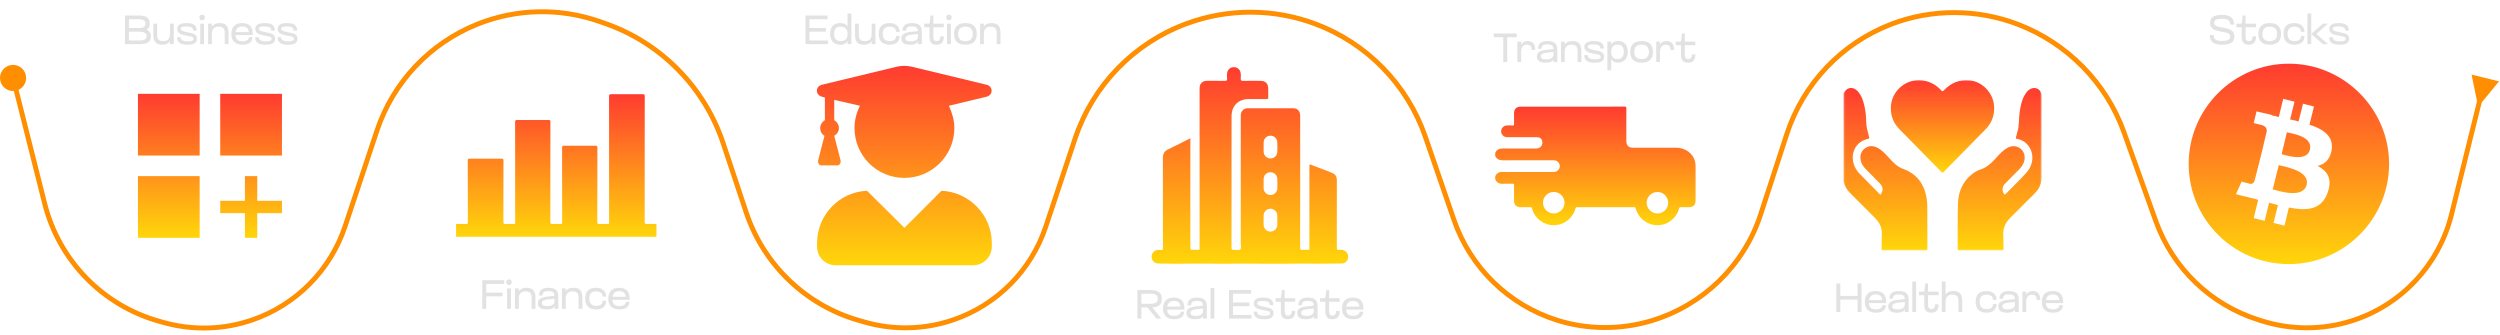
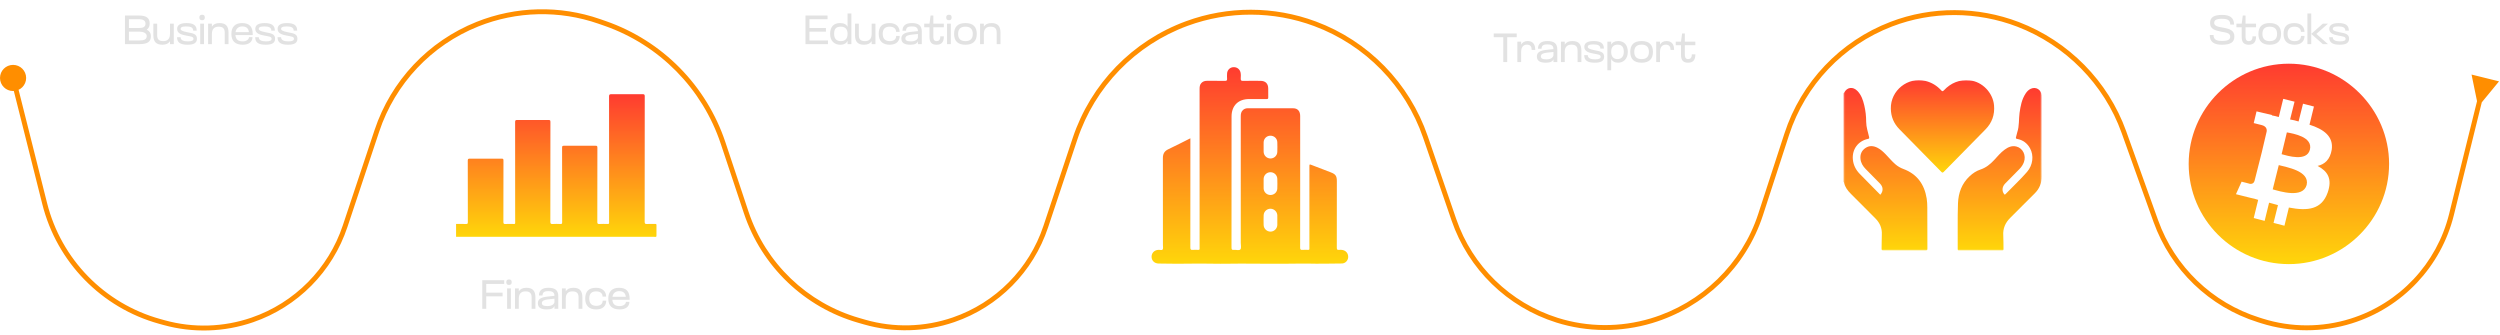
<svg xmlns="http://www.w3.org/2000/svg" width="1530" height="205" viewBox="0 0 1530 205" fill="none">
  <mask id="mask0_1264_20" style="mask-type:alpha" maskUnits="userSpaceOnUse" x="68" y="41" width="121" height="121">
-     <path d="M188.91 41.055H68.047V161.918H188.91V41.055Z" fill="#D9D9D9" />
-   </mask>
+     </mask>
  <g mask="url(#mask0_1264_20)">
    <path d="M84.422 57.426H122.192V95.196H84.422V57.426ZM134.782 57.426H172.552V95.196H134.782V57.426ZM84.422 107.786H122.192V145.555H84.422V107.786ZM149.89 107.786H157.443V122.894H172.552V130.448H157.443V145.555H149.89V130.448H134.782V122.894H149.89V107.786Z" fill="url(#paint0_linear_1264_20)" />
  </g>
  <path d="M76.478 27V9.5H85.078C89.753 9.5 91.603 11.175 91.603 14.4C91.603 16.05 91.053 17.3 89.828 18.15C91.453 18.975 92.353 20.275 92.353 22.05C92.353 25.325 90.628 27 85.403 27H76.478ZM78.903 17.125H85.153C87.403 17.125 89.053 16.625 89.053 14.4C89.053 12.6 87.453 11.75 85.253 11.75H78.903V17.125ZM78.903 24.75H85.453C88.178 24.75 89.803 24.125 89.803 22.05C89.803 20.275 87.678 19.375 85.403 19.375H78.903V24.75ZM93.855 14.5H96.18V21.375C96.18 23.65 96.905 25.175 99.93 25.175C102.63 25.175 104.03 23.65 104.03 20.775V14.5H106.355V27H104.03V25.2C103.18 26.575 101.73 27.375 99.38 27.375C95.605 27.375 93.855 25.6 93.855 21.525V14.5ZM108.401 17.725C108.401 15.2 110.501 14.125 114.151 14.125C118.401 14.125 120.376 15.5 120.376 18.75H118.226C118.226 16.75 116.626 16.175 113.801 16.175C111.051 16.175 110.526 16.95 110.526 17.7C110.526 18.525 111.551 19.125 114.626 19.725C118.251 20.4 120.526 20.825 120.526 23.7C120.526 26.35 118.526 27.375 114.801 27.375C110.326 27.375 108.351 26 108.351 22.75H110.526C110.526 24.675 112.401 25.325 115.051 25.325C117.526 25.325 118.401 24.7 118.401 23.775C118.401 22.4 116.876 22.35 114.051 21.8C111.326 21.3 108.401 20.525 108.401 17.725ZM122.023 10.7C122.023 9.575 122.523 9.025 123.698 9.025C124.848 9.025 125.348 9.575 125.348 10.7C125.348 11.8 124.848 12.375 123.698 12.375C122.523 12.375 122.023 11.8 122.023 10.7ZM122.523 27V14.5H124.848V27H122.523ZM139.857 27H137.532V20.125C137.532 17.85 136.807 16.325 133.782 16.325C131.082 16.325 129.682 17.85 129.682 20.725V27H127.357V14.5H129.682V16.3C130.532 14.925 131.982 14.125 134.332 14.125C138.107 14.125 139.857 15.9 139.857 19.975V27ZM154.678 20.975V21.475H144.078C144.328 24.35 145.953 25.325 148.578 25.325C150.778 25.325 152.378 24.15 152.378 22.725L154.528 22.75C154.528 25.5 152.453 27.375 148.578 27.375C143.903 27.375 141.603 25.075 141.603 20.725C141.603 16.475 143.928 14.125 148.128 14.125C152.803 14.125 154.678 16.5 154.678 20.975ZM144.153 19.65H152.328C152.053 17.125 150.478 16.175 148.228 16.175C146.153 16.175 144.528 17.325 144.153 19.65ZM156.228 17.725C156.228 15.2 158.328 14.125 161.978 14.125C166.228 14.125 168.203 15.5 168.203 18.75H166.053C166.053 16.75 164.453 16.175 161.628 16.175C158.878 16.175 158.353 16.95 158.353 17.7C158.353 18.525 159.378 19.125 162.453 19.725C166.078 20.4 168.353 20.825 168.353 23.7C168.353 26.35 166.353 27.375 162.628 27.375C158.153 27.375 156.178 26 156.178 22.75H158.353C158.353 24.675 160.228 25.325 162.878 25.325C165.353 25.325 166.228 24.7 166.228 23.775C166.228 22.4 164.703 22.35 161.878 21.8C159.153 21.3 156.228 20.525 156.228 17.725ZM169.9 17.725C169.9 15.2 172 14.125 175.65 14.125C179.9 14.125 181.875 15.5 181.875 18.75H179.725C179.725 16.75 178.125 16.175 175.3 16.175C172.55 16.175 172.025 16.95 172.025 17.7C172.025 18.525 173.05 19.125 176.125 19.725C179.75 20.4 182.025 20.825 182.025 23.7C182.025 26.35 180.025 27.375 176.3 27.375C171.825 27.375 169.85 26 169.85 22.75H172.025C172.025 24.675 173.9 25.325 176.55 25.325C179.025 25.325 179.9 24.7 179.9 23.775C179.9 22.4 178.375 22.35 175.55 21.8C172.825 21.3 169.9 20.525 169.9 17.725Z" fill="#E2E2E2" />
  <path d="M279.117 137.063C281.153 137.063 283.19 137.007 285.223 137.088C286.123 137.127 286.328 136.856 286.324 135.876C286.289 123.392 286.318 110.908 286.276 98.428C286.273 97.335 286.507 97.075 287.503 97.086C294.009 97.142 300.515 97.135 307.02 97.089C307.92 97.082 308.122 97.328 308.119 98.301C308.083 110.785 308.112 123.269 308.071 135.749C308.067 136.845 308.301 137.148 309.3 137.091C311.051 136.993 312.812 137.039 314.567 137.077C315.15 137.091 315.31 136.891 315.294 136.266C315.255 134.604 315.281 132.938 315.281 131.273C315.281 112.44 315.29 93.604 315.255 74.771C315.252 73.671 315.492 73.422 316.482 73.429C322.908 73.485 329.333 73.481 335.759 73.432C336.665 73.425 336.858 73.678 336.854 74.648C336.825 94.971 336.845 115.297 336.806 135.619C336.803 136.817 337.072 137.162 338.157 137.091C339.787 136.982 341.429 137.014 343.066 137.085C343.86 137.12 344.042 136.849 344.039 136.002C344.007 129.168 344.02 122.338 344.02 115.504C344.02 107.138 344.039 98.772 343.997 90.406C343.991 89.412 344.222 89.198 345.105 89.201C351.57 89.247 358.037 89.25 364.505 89.198C365.414 89.191 365.6 89.451 365.6 90.417C365.568 105.529 365.59 120.641 365.552 135.749C365.548 136.853 365.792 137.144 366.784 137.085C368.497 136.986 370.216 137.021 371.933 137.074C372.624 137.095 372.864 136.853 372.772 136.125C372.736 135.869 372.765 135.602 372.765 135.338C372.765 109.935 372.775 84.528 372.74 59.125C372.736 57.923 373.018 57.646 374.091 57.653C380.516 57.712 386.942 57.709 393.368 57.653C394.377 57.642 394.585 57.927 394.585 59.005C394.553 84.542 394.569 110.075 394.534 135.612C394.531 136.81 394.803 137.151 395.885 137.085C397.556 136.979 399.237 137.07 400.912 137.049C401.443 137.042 401.789 137.049 401.766 137.854C401.706 139.955 401.725 142.06 401.76 144.161C401.773 144.807 401.581 145.025 401.017 144.948C400.742 144.909 400.46 144.941 400.178 144.941C359.827 144.941 319.472 144.941 279.12 144.941C279.117 142.32 279.117 139.692 279.117 137.063Z" fill="url(#paint1_linear_1264_20)" />
  <path d="M295.156 189V171.5H308.581V173.75H297.581V179.125H307.581V181.375H297.581V189H295.156ZM309.842 172.7C309.842 171.575 310.342 171.025 311.517 171.025C312.667 171.025 313.167 171.575 313.167 172.7C313.167 173.8 312.667 174.375 311.517 174.375C310.342 174.375 309.842 173.8 309.842 172.7ZM310.342 189V176.5H312.667V189H310.342ZM327.676 189H325.351V182.125C325.351 179.85 324.626 178.325 321.601 178.325C318.901 178.325 317.501 179.85 317.501 182.725V189H315.176V176.5H317.501V178.3C318.351 176.925 319.801 176.125 322.151 176.125C325.926 176.125 327.676 177.9 327.676 181.975V189ZM339.322 181C339.322 178.35 337.122 178.175 335.622 178.175C333.997 178.175 332.022 178.35 332.022 180.825H329.847C329.847 177.5 332.072 176.125 335.597 176.125C339.672 176.125 341.672 177.575 341.672 181.275V189H339.322V187.275C338.822 188.525 337.597 189.375 334.747 189.375C331.472 189.375 329.172 188.55 329.172 185.525C329.172 183.075 331.097 181.95 334.897 181.525L339.322 181.05V181ZM339.322 182.8L335.122 183.25C333.272 183.475 331.622 184.025 331.622 185.475C331.622 186.575 332.347 187.325 334.997 187.325C338.147 187.325 339.197 185.875 339.322 184.85V182.8ZM356.411 189H354.086V182.125C354.086 179.85 353.361 178.325 350.336 178.325C347.636 178.325 346.236 179.85 346.236 182.725V189H343.911V176.5H346.236V178.3C347.086 176.925 348.536 176.125 350.886 176.125C354.661 176.125 356.411 177.9 356.411 181.975V189ZM364.857 176.125C368.857 176.125 370.957 178.5 370.957 181.5H368.782C368.782 179.675 367.507 178.325 364.832 178.325C362.332 178.325 360.607 179.475 360.607 182.7C360.607 186.075 362.532 187.175 364.957 187.175C367.657 187.175 368.832 185.825 368.832 184H371.007C371.007 187 369.132 189.375 364.907 189.375C360.532 189.375 358.157 187.1 358.157 182.75C358.157 178.35 360.207 176.125 364.857 176.125ZM385.344 182.975V183.475H374.744C374.994 186.35 376.619 187.325 379.244 187.325C381.444 187.325 383.044 186.15 383.044 184.725L385.194 184.75C385.194 187.5 383.119 189.375 379.244 189.375C374.569 189.375 372.269 187.075 372.269 182.725C372.269 178.475 374.594 176.125 378.794 176.125C383.469 176.125 385.344 178.5 385.344 182.975ZM374.819 181.65H382.994C382.719 179.125 381.144 178.175 378.894 178.175C376.819 178.175 375.194 179.325 374.819 181.65Z" fill="#E2E2E2" />
-   <path d="M576.197 116.755C593.145 117.471 606.99 131.555 606.99 148.742V150.89C606.99 157.335 601.739 162.348 595.532 162.348H511.507C505.062 162.348 500.049 157.335 500.049 150.89V148.742C500.049 131.555 513.655 117.471 530.604 116.755L553.52 139.432L576.197 116.755ZM503.152 59.226C498.856 58.271 498.856 52.781 503.152 51.826L548.746 40.846C551.849 40.13 554.952 40.13 558.055 40.846L603.648 51.826C607.945 52.781 607.945 58.271 603.648 59.226L580.732 64.716C582.642 69.013 584.074 73.549 584.074 78.323C584.074 95.271 570.229 108.877 553.52 108.877C536.571 108.877 522.965 95.271 522.965 78.323C522.965 73.549 524.159 69.013 526.307 64.716L510.552 61.136V73.549C512.223 74.504 513.417 76.413 513.417 78.323C513.417 80.471 512.223 82.142 510.552 83.097L514.372 97.897C514.849 99.568 513.894 101.239 512.462 101.239H502.675C501.243 101.239 500.288 99.568 500.765 97.897L504.585 83.097C502.914 82.142 501.959 80.471 501.959 78.323C501.959 76.413 503.152 74.504 504.823 73.549V59.704L503.152 59.226Z" fill="url(#paint2_linear_1264_20)" />
  <path d="M492.959 27V9.5H506.459V11.75H495.384V17.125H505.459V19.375H495.384V24.75H506.709V27H492.959ZM518.71 27V25.05C517.96 26.475 516.61 27.375 514.185 27.375C510.685 27.375 508.035 25.1 508.035 20.75C508.035 16.4 510.235 14.125 514.085 14.125C516.56 14.125 517.96 14.95 518.71 16.375V8.25H521.035V27H518.71ZM510.485 20.725C510.485 23.625 511.885 25.175 514.56 25.175C517.31 25.175 518.71 23.625 518.71 20.725C518.71 17.85 517.31 16.325 514.56 16.325C511.485 16.325 510.485 17.85 510.485 20.725ZM523.275 14.5H525.6V21.375C525.6 23.65 526.325 25.175 529.35 25.175C532.05 25.175 533.45 23.65 533.45 20.775V14.5H535.775V27H533.45V25.2C532.6 26.575 531.15 27.375 528.8 27.375C525.025 27.375 523.275 25.6 523.275 21.525V14.5ZM544.471 14.125C548.471 14.125 550.571 16.5 550.571 19.5H548.396C548.396 17.675 547.121 16.325 544.446 16.325C541.946 16.325 540.221 17.475 540.221 20.7C540.221 24.075 542.146 25.175 544.571 25.175C547.271 25.175 548.446 23.825 548.446 22H550.621C550.621 25 548.746 27.375 544.521 27.375C540.146 27.375 537.771 25.1 537.771 20.75C537.771 16.35 539.821 14.125 544.471 14.125ZM561.783 19C561.783 16.35 559.583 16.175 558.083 16.175C556.458 16.175 554.483 16.35 554.483 18.825H552.308C552.308 15.5 554.533 14.125 558.058 14.125C562.133 14.125 564.133 15.575 564.133 19.275V27H561.783V25.275C561.283 26.525 560.058 27.375 557.208 27.375C553.933 27.375 551.633 26.55 551.633 23.525C551.633 21.075 553.558 19.95 557.358 19.525L561.783 19.05V19ZM561.783 20.8L557.583 21.25C555.733 21.475 554.083 22.025 554.083 23.475C554.083 24.575 554.808 25.325 557.458 25.325C560.608 25.325 561.658 23.875 561.783 22.85V20.8ZM568.847 22.675V16.675H565.622V14.5H568.847L569.522 9.5H571.197V14.5H577.622V16.675H571.197V22.25C571.197 23.675 571.397 25.175 573.197 25.175C574.447 25.175 575.472 24.5 575.472 22.25H577.647C577.647 26.125 575.897 27.375 573.147 27.375C570.447 27.375 568.847 26.1 568.847 22.675ZM579.08 10.7C579.08 9.575 579.58 9.025 580.755 9.025C581.905 9.025 582.405 9.575 582.405 10.7C582.405 11.8 581.905 12.375 580.755 12.375C579.58 12.375 579.08 11.8 579.08 10.7ZM579.58 27V14.5H581.905V27H579.58ZM583.914 20.75C583.914 16.4 586.164 14.125 590.839 14.125C595.514 14.125 597.789 16.4 597.789 20.75C597.789 25.1 595.514 27.375 590.839 27.375C586.164 27.375 583.914 25.1 583.914 20.75ZM586.364 20.75C586.364 23.65 587.814 25.175 590.839 25.175C593.864 25.175 595.339 23.65 595.339 20.75C595.339 17.85 593.864 16.325 590.839 16.325C587.764 16.325 586.364 17.85 586.364 20.75ZM612.295 27H609.97V20.125C609.97 17.85 609.245 16.325 606.22 16.325C603.52 16.325 602.12 17.85 602.12 20.725V27H599.795V14.5H602.12V16.3C602.97 14.925 604.42 14.125 606.77 14.125C610.545 14.125 612.295 15.9 612.295 19.975V27Z" fill="#E2E2E2" />
  <path d="M728.511 84.634C728.511 85.37 728.511 85.892 728.511 86.414C728.511 108.088 728.522 129.759 728.483 151.433C728.48 152.624 728.76 153.051 729.977 152.929C731.062 152.82 732.163 152.876 733.254 152.918C733.914 152.943 734.251 152.764 734.16 152.046C734.121 151.745 734.152 151.436 734.152 151.128C734.152 118.925 734.156 86.723 734.146 54.52C734.146 53.178 734.237 51.899 735.202 50.852C736.121 49.856 737.261 49.461 738.605 49.468C742.278 49.492 745.954 49.429 749.628 49.503C750.75 49.524 751.059 49.17 750.971 48.108C750.884 47.068 750.922 46.009 750.978 44.965C751.091 42.88 752.698 41.258 754.736 41.111C756.914 40.95 758.718 42.246 759.202 44.321C759.486 45.529 759.391 46.763 759.328 47.975C759.269 49.117 759.528 49.545 760.795 49.51C764.335 49.408 767.881 49.468 771.425 49.478C774.467 49.489 776.126 51.139 776.151 54.159C776.165 55.949 776.112 57.743 776.172 59.534C776.2 60.385 775.972 60.651 775.084 60.637C771.541 60.585 767.997 60.613 764.454 60.616C757.809 60.62 753.711 64.681 753.711 71.282C753.708 98.022 753.718 124.762 753.68 151.506C753.68 152.67 753.957 153.062 755.118 152.922C756.49 152.757 758.339 153.507 759.121 152.617C759.802 151.843 759.349 150.045 759.349 148.696C759.356 122.874 759.36 97.048 759.342 71.226C759.342 69.722 759.546 68.353 760.735 67.305C761.556 66.58 762.521 66.254 763.619 66.254C772.895 66.261 782.167 66.24 791.443 66.268C794.162 66.275 795.706 68.027 795.706 70.97C795.713 85.216 795.709 99.459 795.709 113.705C795.709 126.332 795.724 138.96 795.681 151.587C795.678 152.705 796.004 153.009 797.067 152.925C798.243 152.834 799.428 152.883 800.611 152.911C801.175 152.925 801.414 152.719 801.358 152.151C801.33 151.85 801.354 151.542 801.354 151.233C801.354 134.804 801.354 118.375 801.354 101.946C801.354 100.454 801.358 100.454 802.715 100.972C806.62 102.472 810.529 103.968 814.43 105.471C817.405 106.617 818.152 107.703 818.152 110.863C818.152 124.409 818.166 137.954 818.124 151.499C818.121 152.614 818.327 153.083 819.527 152.925C820.296 152.824 821.092 152.859 821.874 153.048C823.941 153.549 825.242 155.346 825.081 157.519C824.93 159.537 823.288 161.236 821.208 161.254C814.167 161.313 807.129 161.499 800.088 161.313C796.857 161.229 793.615 161.373 790.38 161.38C782.024 161.39 773.667 161.481 765.313 161.355C757.178 161.233 749.045 161.555 740.913 161.369C732.998 161.187 725.084 161.485 717.169 161.383C714.457 161.348 711.745 161.338 709.036 161.285C706.581 161.236 704.819 159.551 704.767 157.246C704.714 154.853 706.409 153.08 708.903 152.904C709.805 152.841 711.071 153.321 711.517 152.705C711.98 152.067 711.71 150.872 711.71 149.923C711.717 132.183 711.738 114.444 711.689 96.701C711.682 94.122 712.625 92.458 715.001 91.344C719.481 89.238 723.88 86.947 728.511 84.634ZM781.725 134.85C781.725 133.802 781.771 132.754 781.715 131.71C781.595 129.531 779.761 127.79 777.596 127.744C775.386 127.699 773.439 129.458 773.355 131.703C773.281 133.707 773.288 135.719 773.347 137.723C773.414 139.958 775.33 141.759 777.529 141.755C779.736 141.755 781.609 139.972 781.718 137.726C781.764 136.77 781.725 135.81 781.725 134.85ZM773.337 89.939C773.337 90.941 773.302 91.947 773.344 92.949C773.435 95.205 775.281 96.978 777.501 96.996C779.729 97.01 781.634 95.265 781.711 93.015C781.781 91.011 781.781 89.003 781.711 86.999C781.631 84.743 779.747 83.03 777.494 83.047C775.231 83.061 773.435 84.781 773.34 87.066C773.302 88.019 773.333 88.983 773.337 89.939ZM773.337 112.279C773.337 113.326 773.291 114.374 773.347 115.418C773.463 117.611 775.281 119.314 777.466 119.342C779.722 119.37 781.623 117.671 781.708 115.418C781.785 113.414 781.774 111.406 781.711 109.402C781.638 107.149 779.75 105.39 777.526 105.394C775.287 105.394 773.446 107.142 773.34 109.406C773.298 110.359 773.337 111.319 773.337 112.279Z" fill="url(#paint3_linear_1264_20)" />
-   <path d="M696.108 195V177.5H703.933C708.983 177.5 711.058 179.325 711.058 182.825C711.058 186.1 709.333 187.9 705.258 188.15L710.758 195H707.758L702.308 188.175H698.533V195H696.108ZM698.533 185.925H703.958C707.408 185.925 708.533 184.875 708.533 182.825C708.533 180.775 707.408 179.75 703.958 179.75H698.533V185.925ZM724.846 188.975V189.475H714.246C714.496 192.35 716.121 193.325 718.746 193.325C720.946 193.325 722.546 192.15 722.546 190.725L724.696 190.75C724.696 193.5 722.621 195.375 718.746 195.375C714.071 195.375 711.771 193.075 711.771 188.725C711.771 184.475 714.096 182.125 718.296 182.125C722.971 182.125 724.846 184.5 724.846 188.975ZM714.321 187.65H722.496C722.221 185.125 720.646 184.175 718.396 184.175C716.321 184.175 714.696 185.325 714.321 187.65ZM736.246 187C736.246 184.35 734.046 184.175 732.546 184.175C730.921 184.175 728.946 184.35 728.946 186.825H726.771C726.771 183.5 728.996 182.125 732.521 182.125C736.596 182.125 738.596 183.575 738.596 187.275V195H736.246V193.275C735.746 194.525 734.521 195.375 731.671 195.375C728.396 195.375 726.096 194.55 726.096 191.525C726.096 189.075 728.021 187.95 731.821 187.525L736.246 187.05V187ZM736.246 188.8L732.046 189.25C730.196 189.475 728.546 190.025 728.546 191.475C728.546 192.575 729.271 193.325 731.921 193.325C735.071 193.325 736.121 191.875 736.246 190.85V188.8ZM743.16 195H740.835V176.25H743.16V195ZM752.163 195V177.5H765.663V179.75H754.588V185.125H764.663V187.375H754.588V192.75H765.913V195H752.163ZM767.289 185.725C767.289 183.2 769.389 182.125 773.039 182.125C777.289 182.125 779.264 183.5 779.264 186.75H777.114C777.114 184.75 775.514 184.175 772.689 184.175C769.939 184.175 769.414 184.95 769.414 185.7C769.414 186.525 770.439 187.125 773.514 187.725C777.139 188.4 779.414 188.825 779.414 191.7C779.414 194.35 777.414 195.375 773.689 195.375C769.214 195.375 767.239 194 767.239 190.75H769.414C769.414 192.675 771.289 193.325 773.939 193.325C776.414 193.325 777.289 192.7 777.289 191.775C777.289 190.4 775.764 190.35 772.939 189.8C770.214 189.3 767.289 188.525 767.289 185.725ZM783.886 190.675V184.675H780.661V182.5H783.886L784.561 177.5H786.236V182.5H792.661V184.675H786.236V190.25C786.236 191.675 786.436 193.175 788.236 193.175C789.486 193.175 790.511 192.5 790.511 190.25H792.686C792.686 194.125 790.936 195.375 788.186 195.375C785.486 195.375 783.886 194.1 783.886 190.675ZM804.019 187C804.019 184.35 801.819 184.175 800.319 184.175C798.694 184.175 796.719 184.35 796.719 186.825H794.544C794.544 183.5 796.769 182.125 800.294 182.125C804.369 182.125 806.369 183.575 806.369 187.275V195H804.019V193.275C803.519 194.525 802.294 195.375 799.444 195.375C796.169 195.375 793.869 194.55 793.869 191.525C793.869 189.075 795.794 187.95 799.594 187.525L804.019 187.05V187ZM804.019 188.8L799.819 189.25C797.969 189.475 796.319 190.025 796.319 191.475C796.319 192.575 797.044 193.325 799.694 193.325C802.844 193.325 803.894 191.875 804.019 190.85V188.8ZM811.083 190.675V184.675H807.858V182.5H811.083L811.758 177.5H813.433V182.5H819.858V184.675H813.433V190.25C813.433 191.675 813.633 193.175 815.433 193.175C816.683 193.175 817.708 192.5 817.708 190.25H819.883C819.883 194.125 818.133 195.375 815.383 195.375C812.683 195.375 811.083 194.1 811.083 190.675ZM834.391 188.975V189.475H823.791C824.041 192.35 825.666 193.325 828.291 193.325C830.491 193.325 832.091 192.15 832.091 190.725L834.241 190.75C834.241 193.5 832.166 195.375 828.291 195.375C823.616 195.375 821.316 193.075 821.316 188.725C821.316 184.475 823.641 182.125 827.841 182.125C832.516 182.125 834.391 184.5 834.391 188.975ZM823.866 187.65H832.041C831.766 185.125 830.191 184.175 827.941 184.175C825.866 184.175 824.241 185.325 823.866 187.65Z" fill="#E2E2E2" />
-   <path d="M915.094 93.533C916.047 91.481 917.659 90.831 919.889 90.862C926.631 90.963 933.375 90.908 940.12 90.893C942.678 90.888 944.315 88.949 943.876 86.501C943.58 84.845 942.419 83.971 940.367 83.964C934.621 83.945 928.875 83.957 923.129 83.954C922.769 83.954 922.409 83.971 922.052 83.945C920.124 83.799 918.641 82.171 918.689 80.27C918.735 78.418 920.225 76.87 922.116 76.785C923.312 76.733 924.514 76.716 925.707 76.793C926.487 76.841 926.619 76.56 926.607 75.854C926.561 73.62 926.581 71.385 926.593 69.151C926.605 66.763 928.083 65.282 930.481 65.279C951.748 65.275 973.015 65.282 994.283 65.258C995.106 65.258 995.339 65.433 995.331 66.287C995.293 72.95 995.307 79.615 995.31 86.278C995.312 89.002 996.711 90.418 999.414 90.418C1008.27 90.42 1017.13 90.411 1025.99 90.423C1031.36 90.43 1036.12 93.896 1037.33 98.645C1037.6 99.692 1037.7 100.76 1037.7 101.845C1037.69 108.827 1037.7 115.811 1037.69 122.793C1037.69 125.351 1036.24 126.806 1033.71 126.815C1032.03 126.823 1030.35 126.842 1028.68 126.803C1028.07 126.789 1027.8 126.95 1027.61 127.591C1025.88 133.759 1020.58 137.83 1014.34 137.83C1008.12 137.83 1002.79 133.742 1001.07 127.593C1000.89 126.955 1000.63 126.801 1000.01 126.803C988.4 126.82 976.788 126.82 965.179 126.801C964.524 126.801 964.324 127.032 964.156 127.636C962.474 133.74 957.086 137.846 950.846 137.83C944.67 137.815 939.265 133.682 937.628 127.668C937.446 127 937.203 126.782 936.512 126.799C934.479 126.847 932.442 126.83 930.409 126.813C928.097 126.794 926.602 125.301 926.59 122.992C926.573 119.8 926.561 116.608 926.605 113.416C926.614 112.645 926.429 112.405 925.633 112.429C923.72 112.492 921.797 112.35 919.889 112.475C917.659 112.624 916.047 111.868 915.094 109.816C915.094 109.177 915.094 108.539 915.094 107.9C916.047 105.848 917.655 105.099 919.887 105.239C921.951 105.368 924.032 105.265 926.105 105.265C934.278 105.265 942.452 105.258 950.625 105.272C952.041 105.275 953.219 104.84 954.006 103.638C954.763 102.483 954.849 101.25 954.184 100.018C953.45 98.658 952.264 98.079 950.742 98.079C940.456 98.084 930.169 98.038 919.884 98.118C917.659 98.134 916.047 97.496 915.094 95.449C915.094 94.81 915.094 94.172 915.094 93.533ZM951.062 117.479C947.392 117.426 944.36 120.323 944.31 123.928C944.257 127.583 947.142 130.572 950.793 130.644C954.417 130.716 957.443 127.771 957.477 124.139C957.508 120.539 954.609 117.529 951.062 117.479ZM1014.43 117.479C1010.76 117.467 1007.78 120.395 1007.76 124.017C1007.74 127.658 1010.68 130.612 1014.33 130.646C1017.95 130.68 1020.94 127.692 1020.93 124.051C1020.93 120.46 1017.99 117.489 1014.43 117.479Z" fill="url(#paint4_linear_1264_20)" />
  <path d="M919.994 38V22.75H914.169V20.5H928.244V22.75H922.419V38H919.994ZM930.942 38H928.617V25.5H930.942V27.275C931.742 25.925 933.017 25.125 934.917 25.125C938.017 25.125 939.567 26.975 939.567 30.55H937.392C937.392 28.625 936.642 27.325 934.467 27.325C932.267 27.325 930.942 28.85 930.942 31.725V38ZM950.713 30C950.713 27.35 948.513 27.175 947.013 27.175C945.388 27.175 943.413 27.35 943.413 29.825H941.238C941.238 26.5 943.463 25.125 946.988 25.125C951.063 25.125 953.063 26.575 953.063 30.275V38H950.713V36.275C950.213 37.525 948.988 38.375 946.138 38.375C942.863 38.375 940.563 37.55 940.563 34.525C940.563 32.075 942.488 30.95 946.288 30.525L950.713 30.05V30ZM950.713 31.8L946.513 32.25C944.663 32.475 943.013 33.025 943.013 34.475C943.013 35.575 943.737 36.325 946.388 36.325C949.538 36.325 950.588 34.875 950.713 33.85V31.8ZM967.802 38H965.477V31.125C965.477 28.85 964.752 27.325 961.727 27.325C959.027 27.325 957.627 28.85 957.627 31.725V38H955.302V25.5H957.627V27.3C958.477 25.925 959.927 25.125 962.277 25.125C966.052 25.125 967.802 26.9 967.802 30.975V38ZM969.598 28.725C969.598 26.2 971.698 25.125 975.348 25.125C979.598 25.125 981.573 26.5 981.573 29.75H979.423C979.423 27.75 977.823 27.175 974.998 27.175C972.248 27.175 971.723 27.95 971.723 28.7C971.723 29.525 972.748 30.125 975.823 30.725C979.448 31.4 981.723 31.825 981.723 34.7C981.723 37.35 979.723 38.375 975.998 38.375C971.523 38.375 969.548 37 969.548 33.75H971.723C971.723 35.675 973.598 36.325 976.248 36.325C978.723 36.325 979.598 35.7 979.598 34.775C979.598 33.4 978.073 33.35 975.248 32.8C972.523 32.3 969.598 31.525 969.598 28.725ZM986.045 43H983.72V25.5H986.045V27.325C986.795 25.925 988.12 25.125 990.42 25.125C993.87 25.125 996.22 27.4 996.22 31.75C996.22 36.1 993.445 38.375 990.32 38.375C988.07 38.375 986.77 37.475 986.045 36.1V43ZM993.77 31.725C993.77 28.85 992.62 27.325 989.945 27.325C987.42 27.325 986.045 28.85 986.045 31.725C986.045 34.625 987.42 36.175 989.945 36.175C992.22 36.175 993.77 34.625 993.77 31.725ZM997.722 31.75C997.722 27.4 999.972 25.125 1004.65 25.125C1009.32 25.125 1011.6 27.4 1011.6 31.75C1011.6 36.1 1009.32 38.375 1004.65 38.375C999.972 38.375 997.722 36.1 997.722 31.75ZM1000.17 31.75C1000.17 34.65 1001.62 36.175 1004.65 36.175C1007.67 36.175 1009.15 34.65 1009.15 31.75C1009.15 28.85 1007.67 27.325 1004.65 27.325C1001.57 27.325 1000.17 28.85 1000.17 31.75ZM1015.93 38H1013.6V25.5H1015.93V27.275C1016.73 25.925 1018 25.125 1019.9 25.125C1023 25.125 1024.55 26.975 1024.55 30.55H1022.38C1022.38 28.625 1021.63 27.325 1019.45 27.325C1017.25 27.325 1015.93 28.85 1015.93 31.725V38ZM1028.77 33.675V27.675H1025.55V25.5H1028.77L1029.45 20.5H1031.12V25.5H1037.55V27.675H1031.12V33.25C1031.12 34.675 1031.32 36.175 1033.12 36.175C1034.37 36.175 1035.4 35.5 1035.4 33.25H1037.57C1037.57 37.125 1035.82 38.375 1033.07 38.375C1030.37 38.375 1028.77 37.1 1028.77 33.675Z" fill="#E2E2E2" />
  <mask id="mask1_1264_20" style="mask-type:luminance" maskUnits="userSpaceOnUse" x="1128" y="49" width="122" height="105">
    <path d="M1249.51 49.027H1128.22V153.334H1249.51V49.027Z" fill="white" />
  </mask>
  <g mask="url(#mask1_1264_20)">
    <path d="M1128.21 57.145C1128.32 57.045 1128.47 56.967 1128.53 56.845C1130.36 53.286 1133.98 52.789 1136.78 55.706C1139.17 58.184 1140.19 61.331 1140.96 64.577C1141.73 67.861 1142.1 71.219 1142.1 74.584C1142.11 77.812 1143.21 80.784 1143.89 83.857C1144.06 84.654 1143.9 84.862 1143.18 85.011C1137.2 86.276 1133.42 91.318 1133.94 97.466C1134.23 100.939 1135.73 103.919 1138.13 106.386C1142.2 110.583 1146.33 114.731 1150.43 118.894C1150.53 119.002 1150.68 119.076 1150.8 119.165C1152.68 116.909 1152.58 114.43 1150.5 112.286C1147.61 109.317 1144.7 106.386 1141.79 103.44C1140.1 101.726 1138.88 99.752 1138.62 97.292C1138.32 94.454 1139.32 92.157 1141.66 90.573C1144.11 88.91 1146.66 89.2 1149.16 90.513C1151.05 91.5 1152.58 92.944 1154.05 94.454C1156.02 96.476 1157.81 98.676 1159.95 100.528C1161.41 101.785 1163.02 102.728 1164.83 103.396C1173.19 106.486 1177.72 112.72 1179.13 121.495C1179.42 123.321 1179.5 125.165 1179.51 127.009C1179.54 135.387 1179.52 143.769 1179.57 152.147C1179.58 153.111 1179.31 153.338 1178.39 153.334C1169.82 153.297 1161.26 153.297 1152.69 153.334C1151.75 153.338 1151.51 153.078 1151.54 152.132C1151.64 149.286 1151.54 146.436 1151.68 143.594C1151.89 139.587 1150.43 136.348 1147.67 133.595C1142.72 128.645 1137.81 123.662 1132.84 118.731C1130.83 116.738 1129.16 114.56 1128.5 111.726C1128.46 111.544 1128.46 111.317 1128.2 111.269C1128.21 93.229 1128.21 75.185 1128.21 57.145Z" fill="url(#paint5_linear_1264_20)" />
    <path d="M1249.48 84.036C1249.48 91.972 1249.42 99.913 1249.5 107.849C1249.55 112.075 1248.14 115.526 1245.15 118.457C1240.17 123.322 1235.34 128.334 1230.38 133.214C1227.3 136.234 1225.7 139.737 1226 144.152C1226.18 146.868 1226.06 149.602 1226.14 152.326C1226.16 153.109 1225.97 153.35 1225.17 153.346C1216.49 153.316 1207.8 153.324 1199.12 153.339C1198.49 153.339 1198.11 153.313 1198.12 152.471C1198.21 143.131 1197.95 133.789 1198.29 124.453C1198.53 117.979 1200.66 112.239 1205.5 107.768C1207.41 105.998 1209.57 104.569 1212.03 103.757C1215.37 102.651 1217.98 100.566 1220.34 98.028C1222.42 95.783 1224.37 93.393 1226.86 91.583C1229 90.021 1231.32 88.986 1234.04 89.675C1238.03 90.689 1240.12 95.089 1238.64 99.226C1238.04 100.881 1237.08 102.265 1235.86 103.493C1232.95 106.435 1230.04 109.37 1227.15 112.339C1225.3 114.242 1225.05 116.728 1226.43 118.658C1226.72 119.073 1226.92 119.292 1227.39 118.802C1231.76 114.231 1236.44 109.96 1240.58 105.17C1244.17 101.018 1244.82 95.148 1242.37 90.733C1240.64 87.646 1238.05 85.687 1234.58 85.038C1233.8 84.893 1233.54 84.659 1233.82 83.824C1234.15 82.885 1234.24 81.865 1234.57 80.927C1235.88 77.064 1235.43 72.994 1235.98 69.042C1236.56 64.901 1237.32 60.831 1239.66 57.258C1240.48 56.004 1241.49 54.935 1242.86 54.315C1246.04 52.88 1249.26 54.891 1249.46 58.423C1249.53 59.503 1249.48 60.586 1249.48 61.669C1249.48 69.124 1249.48 76.578 1249.48 84.036Z" fill="url(#paint6_linear_1264_20)" />
    <path d="M1157.19 66.495C1156.98 55.326 1167.59 46.848 1178.4 49.531C1182.19 50.473 1185.39 52.417 1188.02 55.304C1188.67 56.016 1189.02 55.95 1189.65 55.285C1193.98 50.703 1199.23 48.551 1205.52 49.189C1213.11 49.957 1219.68 56.736 1220.35 64.476C1220.85 70.22 1219.13 75.121 1215.12 79.195C1206.61 87.841 1198.09 96.482 1189.6 105.153C1188.96 105.806 1188.66 105.762 1188.05 105.135C1179.56 96.467 1171.03 87.833 1162.53 79.177C1158.97 75.559 1157.28 71.481 1157.19 66.495Z" fill="url(#paint7_linear_1264_20)" />
  </g>
-   <path d="M1123.84 191V173.5H1126.26V181.125H1136.84V173.5H1139.26V191H1136.84V183.375H1126.26V191H1123.84ZM1154.33 184.975V185.475H1143.73C1143.98 188.35 1145.61 189.325 1148.23 189.325C1150.43 189.325 1152.03 188.15 1152.03 186.725L1154.18 186.75C1154.18 189.5 1152.11 191.375 1148.23 191.375C1143.56 191.375 1141.26 189.075 1141.26 184.725C1141.26 180.475 1143.58 178.125 1147.78 178.125C1152.46 178.125 1154.33 180.5 1154.33 184.975ZM1143.81 183.65H1151.98C1151.71 181.125 1150.13 180.175 1147.88 180.175C1145.81 180.175 1144.18 181.325 1143.81 183.65ZM1165.73 183C1165.73 180.35 1163.53 180.175 1162.03 180.175C1160.41 180.175 1158.43 180.35 1158.43 182.825H1156.26C1156.26 179.5 1158.48 178.125 1162.01 178.125C1166.08 178.125 1168.08 179.575 1168.08 183.275V191H1165.73V189.275C1165.23 190.525 1164.01 191.375 1161.16 191.375C1157.88 191.375 1155.58 190.55 1155.58 187.525C1155.58 185.075 1157.51 183.95 1161.31 183.525L1165.73 183.05V183ZM1165.73 184.8L1161.53 185.25C1159.68 185.475 1158.03 186.025 1158.03 187.475C1158.03 188.575 1158.76 189.325 1161.41 189.325C1164.56 189.325 1165.61 187.875 1165.73 186.85V184.8ZM1172.65 191H1170.32V172.25H1172.65V191ZM1177.63 186.675V180.675H1174.41V178.5H1177.63L1178.31 173.5H1179.98V178.5H1186.41V180.675H1179.98V186.25C1179.98 187.675 1180.18 189.175 1181.98 189.175C1183.23 189.175 1184.26 188.5 1184.26 186.25H1186.43C1186.43 190.125 1184.68 191.375 1181.93 191.375C1179.23 191.375 1177.63 190.1 1177.63 186.675ZM1190.69 191H1188.37V172.25H1190.69V180.3C1191.54 178.925 1192.99 178.125 1195.34 178.125C1199.12 178.125 1200.87 179.9 1200.87 183.975V191H1198.54V184.125C1198.54 181.85 1197.82 180.325 1194.79 180.325C1192.09 180.325 1190.69 181.85 1190.69 184.725V191ZM1215.81 178.125C1219.81 178.125 1221.91 180.5 1221.91 183.5H1219.73C1219.73 181.675 1218.46 180.325 1215.78 180.325C1213.28 180.325 1211.56 181.475 1211.56 184.7C1211.56 188.075 1213.48 189.175 1215.91 189.175C1218.61 189.175 1219.78 187.825 1219.78 186H1221.96C1221.96 189 1220.08 191.375 1215.86 191.375C1211.48 191.375 1209.11 189.1 1209.11 184.75C1209.11 180.35 1211.16 178.125 1215.81 178.125ZM1233.12 183C1233.12 180.35 1230.92 180.175 1229.42 180.175C1227.79 180.175 1225.82 180.35 1225.82 182.825H1223.64C1223.64 179.5 1225.87 178.125 1229.39 178.125C1233.47 178.125 1235.47 179.575 1235.47 183.275V191H1233.12V189.275C1232.62 190.525 1231.39 191.375 1228.54 191.375C1225.27 191.375 1222.97 190.55 1222.97 187.525C1222.97 185.075 1224.89 183.95 1228.69 183.525L1233.12 183.05V183ZM1233.12 184.8L1228.92 185.25C1227.07 185.475 1225.42 186.025 1225.42 187.475C1225.42 188.575 1226.14 189.325 1228.79 189.325C1231.94 189.325 1232.99 187.875 1233.12 186.85V184.8ZM1240.03 191H1237.71V178.5H1240.03V180.275C1240.83 178.925 1242.11 178.125 1244.01 178.125C1247.11 178.125 1248.66 179.975 1248.66 183.55H1246.48C1246.48 181.625 1245.73 180.325 1243.56 180.325C1241.36 180.325 1240.03 181.85 1240.03 184.725V191ZM1262.66 184.975V185.475H1252.06C1252.31 188.35 1253.93 189.325 1256.56 189.325C1258.76 189.325 1260.36 188.15 1260.36 186.725L1262.51 186.75C1262.51 189.5 1260.43 191.375 1256.56 191.375C1251.88 191.375 1249.58 189.075 1249.58 184.725C1249.58 180.475 1251.91 178.125 1256.11 178.125C1260.78 178.125 1262.66 180.5 1262.66 184.975ZM1252.13 183.65H1260.31C1260.03 181.125 1258.46 180.175 1256.21 180.175C1254.13 180.175 1252.51 181.325 1252.13 183.65Z" fill="#E2E2E2" />
  <path d="M1462.12 100.307C1462.12 134.185 1434.43 161.634 1400.8 161.634C1366.92 161.634 1339.47 134.185 1339.47 100.307C1339.47 66.676 1366.92 38.98 1400.8 38.98C1434.43 38.98 1462.12 66.676 1462.12 100.307ZM1427.01 91.652C1428.24 83.492 1422.06 79.041 1413.41 76.321L1416.13 65.193L1409.45 63.462L1406.73 74.342C1405 73.848 1403.27 73.353 1401.54 73.106L1404.26 62.225L1397.33 60.494L1394.61 71.622C1393.13 71.128 1391.65 70.88 1390.41 70.633V70.386L1381.01 68.16L1379.28 75.331L1384.23 76.568C1386.95 77.31 1387.44 79.041 1387.19 80.524L1384.23 93.136L1379.78 110.693C1379.53 111.682 1378.54 112.919 1376.56 112.424C1376.81 112.424 1371.86 111.188 1371.86 111.188L1368.4 118.853L1377.3 121.079C1378.79 121.326 1380.52 121.821 1382 122.316L1379.28 133.443L1385.96 135.174L1388.68 124.046C1390.41 124.541 1392.39 125.036 1394.12 125.53L1391.4 136.411L1398.08 138.142L1400.8 127.014C1412.42 129.24 1420.83 128.25 1424.53 117.864C1427.5 109.457 1424.53 104.758 1418.35 101.543C1422.8 100.554 1426.02 97.587 1427.01 91.652ZM1411.68 113.166C1409.45 121.574 1395.36 117.123 1390.9 115.886L1394.61 101.049C1399.06 102.285 1413.65 104.511 1411.68 113.166ZM1413.65 91.652C1411.68 99.071 1400.05 95.361 1396.34 94.372L1399.56 81.019C1403.52 81.761 1415.63 83.739 1413.65 91.652Z" fill="url(#paint8_linear_1264_20)" />
  <path d="M1359.37 19.4C1355.37 18.55 1352.57 17.725 1352.57 14.1C1352.57 10.575 1354.87 9.125 1360.02 9.125C1364.52 9.125 1367.24 10.675 1367.24 15.075H1364.92C1364.92 11.9 1362.54 11.5 1359.84 11.5C1356.22 11.5 1355.09 12.375 1355.09 14C1355.09 15.725 1356.92 16.35 1360.24 16.875C1364.92 17.65 1367.44 18.8 1367.44 22.325C1367.44 25.9 1365.07 27.375 1359.79 27.375C1355.19 27.375 1352.37 25.825 1352.37 21.425H1354.69C1354.69 24.675 1357.22 25.075 1360.02 25.075C1363.29 25.075 1364.89 24.275 1364.89 22.475C1364.89 19.9 1361.59 19.85 1359.37 19.4ZM1371.92 22.675V16.675H1368.69V14.5H1371.92L1372.59 9.5H1374.27V14.5H1380.69V16.675H1374.27V22.25C1374.27 23.675 1374.47 25.175 1376.27 25.175C1377.52 25.175 1378.54 24.5 1378.54 22.25H1380.72C1380.72 26.125 1378.97 27.375 1376.22 27.375C1373.52 27.375 1371.92 26.1 1371.92 22.675ZM1382.15 20.75C1382.15 16.4 1384.4 14.125 1389.08 14.125C1393.75 14.125 1396.03 16.4 1396.03 20.75C1396.03 25.1 1393.75 27.375 1389.08 27.375C1384.4 27.375 1382.15 25.1 1382.15 20.75ZM1384.6 20.75C1384.6 23.65 1386.05 25.175 1389.08 25.175C1392.1 25.175 1393.58 23.65 1393.58 20.75C1393.58 17.85 1392.1 16.325 1389.08 16.325C1386 16.325 1384.6 17.85 1384.6 20.75ZM1404.23 14.125C1408.23 14.125 1410.33 16.5 1410.33 19.5H1408.16C1408.16 17.675 1406.88 16.325 1404.21 16.325C1401.71 16.325 1399.98 17.475 1399.98 20.7C1399.98 24.075 1401.91 25.175 1404.33 25.175C1407.03 25.175 1408.21 23.825 1408.21 22H1410.38C1410.38 25 1408.51 27.375 1404.28 27.375C1399.91 27.375 1397.53 25.1 1397.53 20.75C1397.53 16.35 1399.58 14.125 1404.23 14.125ZM1414.47 27H1412.14V8.25H1414.47V27ZM1417.62 20.75L1424.72 27H1421.57L1414.47 20.75L1421.57 14.5H1424.72L1417.62 20.75ZM1425.51 17.725C1425.51 15.2 1427.61 14.125 1431.26 14.125C1435.51 14.125 1437.49 15.5 1437.49 18.75H1435.34C1435.34 16.75 1433.74 16.175 1430.91 16.175C1428.16 16.175 1427.64 16.95 1427.64 17.7C1427.64 18.525 1428.66 19.125 1431.74 19.725C1435.36 20.4 1437.64 20.825 1437.64 23.7C1437.64 26.35 1435.64 27.375 1431.91 27.375C1427.44 27.375 1425.46 26 1425.46 22.75H1427.64C1427.64 24.675 1429.51 25.325 1432.16 25.325C1434.64 25.325 1435.51 24.7 1435.51 23.775C1435.51 22.4 1433.99 22.35 1431.16 21.8C1428.44 21.3 1425.51 20.525 1425.51 17.725Z" fill="#E2E2E2" />
  <path d="M1518.85 62.63L1529.41 49.79L1512.59 45.628L1515.94 61.909L1518.85 62.63ZM8 55.709C12.418 55.709 16 52.127 16 47.709C16 43.291 12.418 39.709 8 39.709C3.582 39.709 -7.06852e-06 43.291 -6.8754e-06 47.709C-6.68227e-06 52.127 3.582 55.709 8 55.709ZM1500.31 131.276L1501.77 131.636L1500.31 131.276ZM1319.36 135.293L1320.77 134.786L1319.36 135.293ZM1299.81 80.791L1298.4 81.298L1299.81 80.791ZM1093.51 82.112L1092.08 81.648L1093.51 82.112ZM1077.47 131.342L1076.05 130.878L1077.47 131.342ZM889.765 134.428L888.347 134.916L889.765 134.428ZM657.917 84.918L659.341 85.392L657.917 84.918ZM640.002 138.715L638.579 138.241L640.002 138.715ZM529.09 197.092L529.505 195.65L529.09 197.092ZM525.487 196.054L525.902 194.613L525.487 196.054ZM370.282 14.327L369.789 15.744L370.282 14.327ZM100.426 197.45L100.827 196.005L98.132 195.258L97.731 196.704L97.331 198.149L100.026 198.896L100.426 197.45ZM27.355 124.634L28.81 124.268L9.455 47.343L8 47.709L6.545 48.075L25.901 125L27.355 124.634ZM230.658 80.047L229.235 79.573L209.794 137.949L211.217 138.423L212.64 138.897L232.081 80.52L230.658 80.047ZM370.282 14.327L370.776 12.911L367.241 11.68L366.748 13.097L366.254 14.513L369.789 15.744L370.282 14.327ZM456.679 130.02L458.102 129.546L443.964 87.093L442.541 87.567L441.118 88.04L455.256 130.494L456.679 130.02ZM529.09 197.092L529.505 195.65L525.902 194.613L525.487 196.054L525.072 197.496L528.675 198.533L529.09 197.092ZM657.917 84.918L656.494 84.444L638.579 138.241L640.002 138.715L641.425 139.189L659.341 85.392L657.917 84.918ZM889.765 134.428L891.184 133.94L873.771 83.322L872.352 83.809L870.934 84.297L888.347 134.916L889.765 134.428ZM1093.51 82.112L1092.08 81.648L1076.05 130.878L1077.47 131.342L1078.9 131.807L1094.93 82.577L1093.51 82.112ZM1319.36 135.293L1320.77 134.786L1301.22 80.285L1299.81 80.791L1298.4 81.298L1317.94 135.799L1319.36 135.293ZM1384.31 196.41L1384.76 194.979L1382.72 194.335L1382.27 195.766L1381.82 197.197L1383.86 197.841L1384.31 196.41ZM1517.76 60.814L1516.3 60.453L1498.86 130.915L1500.31 131.276L1501.77 131.636L1519.21 61.174L1517.76 60.814ZM1500.31 131.276L1498.86 130.915C1491.32 161.369 1468.43 185.678 1438.48 195.034L1438.93 196.466L1439.38 197.897C1470.32 188.229 1493.98 163.108 1501.77 131.636L1500.31 131.276ZM1384.31 196.41L1383.86 197.841C1401.93 203.525 1421.3 203.545 1439.38 197.897L1438.93 196.466L1438.48 195.034C1420.99 200.499 1402.25 200.48 1384.76 194.979L1384.31 196.41ZM1319.36 135.293L1317.94 135.799C1328.46 165.127 1352.1 187.845 1381.82 197.197L1382.27 195.766L1382.72 194.335C1353.89 185.265 1330.97 163.231 1320.77 134.786L1319.36 135.293ZM1235.04 14.911L1234.5 16.312C1264.09 27.641 1287.71 51.487 1298.4 81.298L1299.81 80.791L1301.22 80.285C1290.23 49.638 1265.96 25.147 1235.57 13.51L1235.04 14.911ZM1157.51 14.769L1158.05 16.17C1182.54 6.795 1210 6.932 1234.5 16.312L1235.04 14.911L1235.57 13.51C1210.39 3.87 1182.17 3.725 1156.98 13.369L1157.51 14.769ZM1093.51 82.112L1094.93 82.577C1104.88 52.052 1128.07 27.649 1158.05 16.17L1157.51 14.769L1156.98 13.369C1126.15 25.171 1102.3 50.262 1092.08 81.648L1093.51 82.112ZM1010.68 196.299L1011.11 197.736C1043 188.18 1068.58 163.474 1078.9 131.807L1077.47 131.342L1076.05 130.878C1066.04 161.597 1041.21 185.585 1010.25 194.862L1010.68 196.299ZM952.963 195.974L952.512 197.405C971.495 203.378 992.057 203.447 1011.11 197.736L1010.68 196.299L1010.25 194.862C991.764 200.403 971.816 200.334 953.413 194.543L952.963 195.974ZM889.765 134.428L888.347 134.916C898.609 164.747 922.42 187.936 952.512 197.405L952.963 195.974L953.413 194.543C924.229 185.36 901.136 162.87 891.184 133.94L889.765 134.428ZM804.733 14.535L804.211 15.941C835.567 27.583 860.054 52.669 870.934 84.297L872.352 83.809L873.771 83.322C862.598 50.843 837.454 25.083 805.255 13.129L804.733 14.535ZM726.366 14.386L726.883 15.794C751.851 6.635 779.279 6.685 804.211 15.941L804.733 14.535L805.255 13.129C779.653 3.624 751.488 3.573 725.85 12.977L726.366 14.386ZM657.917 84.918L659.341 85.392C670.086 53.126 694.955 27.506 726.883 15.794L726.366 14.386L725.85 12.977C693.065 25.003 667.528 51.312 656.494 84.444L657.917 84.918ZM583.584 195.699L584.072 197.117C611.167 187.792 632.371 166.376 641.425 139.189L640.002 138.715L638.579 138.241C629.82 164.541 609.308 185.259 583.096 194.28L583.584 195.699ZM529.09 197.092L528.675 198.533C546.848 203.765 566.191 203.271 584.072 197.117L583.584 195.699L583.096 194.28C565.798 200.233 547.085 200.712 529.505 195.65L529.09 197.092ZM456.679 130.02L455.256 130.494C466.07 162.965 492.184 188.027 525.072 197.496L525.487 196.054L525.902 194.613C493.964 185.417 468.604 161.08 458.102 129.546L456.679 130.02ZM370.282 14.327L369.789 15.744C403.492 27.474 429.843 54.182 441.118 88.04L442.541 87.567L443.964 87.093C432.395 52.352 405.357 24.947 370.776 12.911L370.282 14.327ZM292.133 14.809L292.69 16.202C316.206 6.786 342.332 6.187 366.254 14.513L366.748 13.097L367.241 11.68C342.635 3.116 315.762 3.732 291.575 13.417L292.133 14.809ZM211.217 138.423L209.794 137.949C200.974 164.434 180.318 185.296 153.924 194.38L154.412 195.798L154.9 197.217C182.178 187.829 203.525 166.268 212.64 138.897L211.217 138.423ZM230.658 80.047L232.081 80.52C241.842 51.211 264.011 27.684 292.69 16.202L292.133 14.809L291.575 13.417C262.077 25.227 239.274 49.426 229.235 79.573L230.658 80.047ZM97.731 196.704L98.132 195.258C63.938 185.785 37.468 158.677 28.81 124.268L27.355 124.634L25.901 125C34.822 160.455 62.098 188.388 97.331 198.149L97.731 196.704ZM100.426 197.45L100.026 198.896C118.067 203.894 137.199 203.309 154.9 197.217L154.412 195.798L153.924 194.38C136.796 200.275 118.283 200.841 100.827 196.005L100.426 197.45Z" fill="#FF8E00" />
  <defs>
    <linearGradient id="paint0_linear_1264_20" x1="128.487" y1="57.426" x2="128.487" y2="145.555" gradientUnits="userSpaceOnUse">
      <stop stop-color="#FF3B30" />
      <stop offset="1" stop-color="#FFD60A" />
    </linearGradient>
    <linearGradient id="paint1_linear_1264_20" x1="340.442" y1="57.652" x2="340.442" y2="144.963" gradientUnits="userSpaceOnUse">
      <stop stop-color="#FF3B30" />
      <stop offset="1" stop-color="#FFD60A" />
    </linearGradient>
    <linearGradient id="paint2_linear_1264_20" x1="553.46" y1="40.309" x2="553.46" y2="162.348" gradientUnits="userSpaceOnUse">
      <stop stop-color="#FF3B30" />
      <stop offset="1" stop-color="#FFD60A" />
    </linearGradient>
    <linearGradient id="paint3_linear_1264_20" x1="764.93" y1="41.098" x2="764.93" y2="161.428" gradientUnits="userSpaceOnUse">
      <stop stop-color="#FF3B30" />
      <stop offset="1" stop-color="#FFD60A" />
    </linearGradient>
    <linearGradient id="paint4_linear_1264_20" x1="976.395" y1="65.258" x2="976.395" y2="137.83" gradientUnits="userSpaceOnUse">
      <stop stop-color="#FF3B30" />
      <stop offset="1" stop-color="#FFD60A" />
    </linearGradient>
    <linearGradient id="paint5_linear_1264_20" x1="1153.89" y1="53.809" x2="1153.89" y2="153.334" gradientUnits="userSpaceOnUse">
      <stop stop-color="#FF3B30" />
      <stop offset="1" stop-color="#FFD60A" />
    </linearGradient>
    <linearGradient id="paint6_linear_1264_20" x1="1223.81" y1="53.848" x2="1223.81" y2="153.346" gradientUnits="userSpaceOnUse">
      <stop stop-color="#FF3B30" />
      <stop offset="1" stop-color="#FFD60A" />
    </linearGradient>
    <linearGradient id="paint7_linear_1264_20" x1="1188.81" y1="49.031" x2="1188.81" y2="105.624" gradientUnits="userSpaceOnUse">
      <stop stop-color="#FF3B30" />
      <stop offset="1" stop-color="#FFD60A" />
    </linearGradient>
    <linearGradient id="paint8_linear_1264_20" x1="1400.8" y1="38.98" x2="1400.8" y2="161.634" gradientUnits="userSpaceOnUse">
      <stop stop-color="#FF3B30" />
      <stop offset="1" stop-color="#FFD60A" />
    </linearGradient>
  </defs>
</svg>